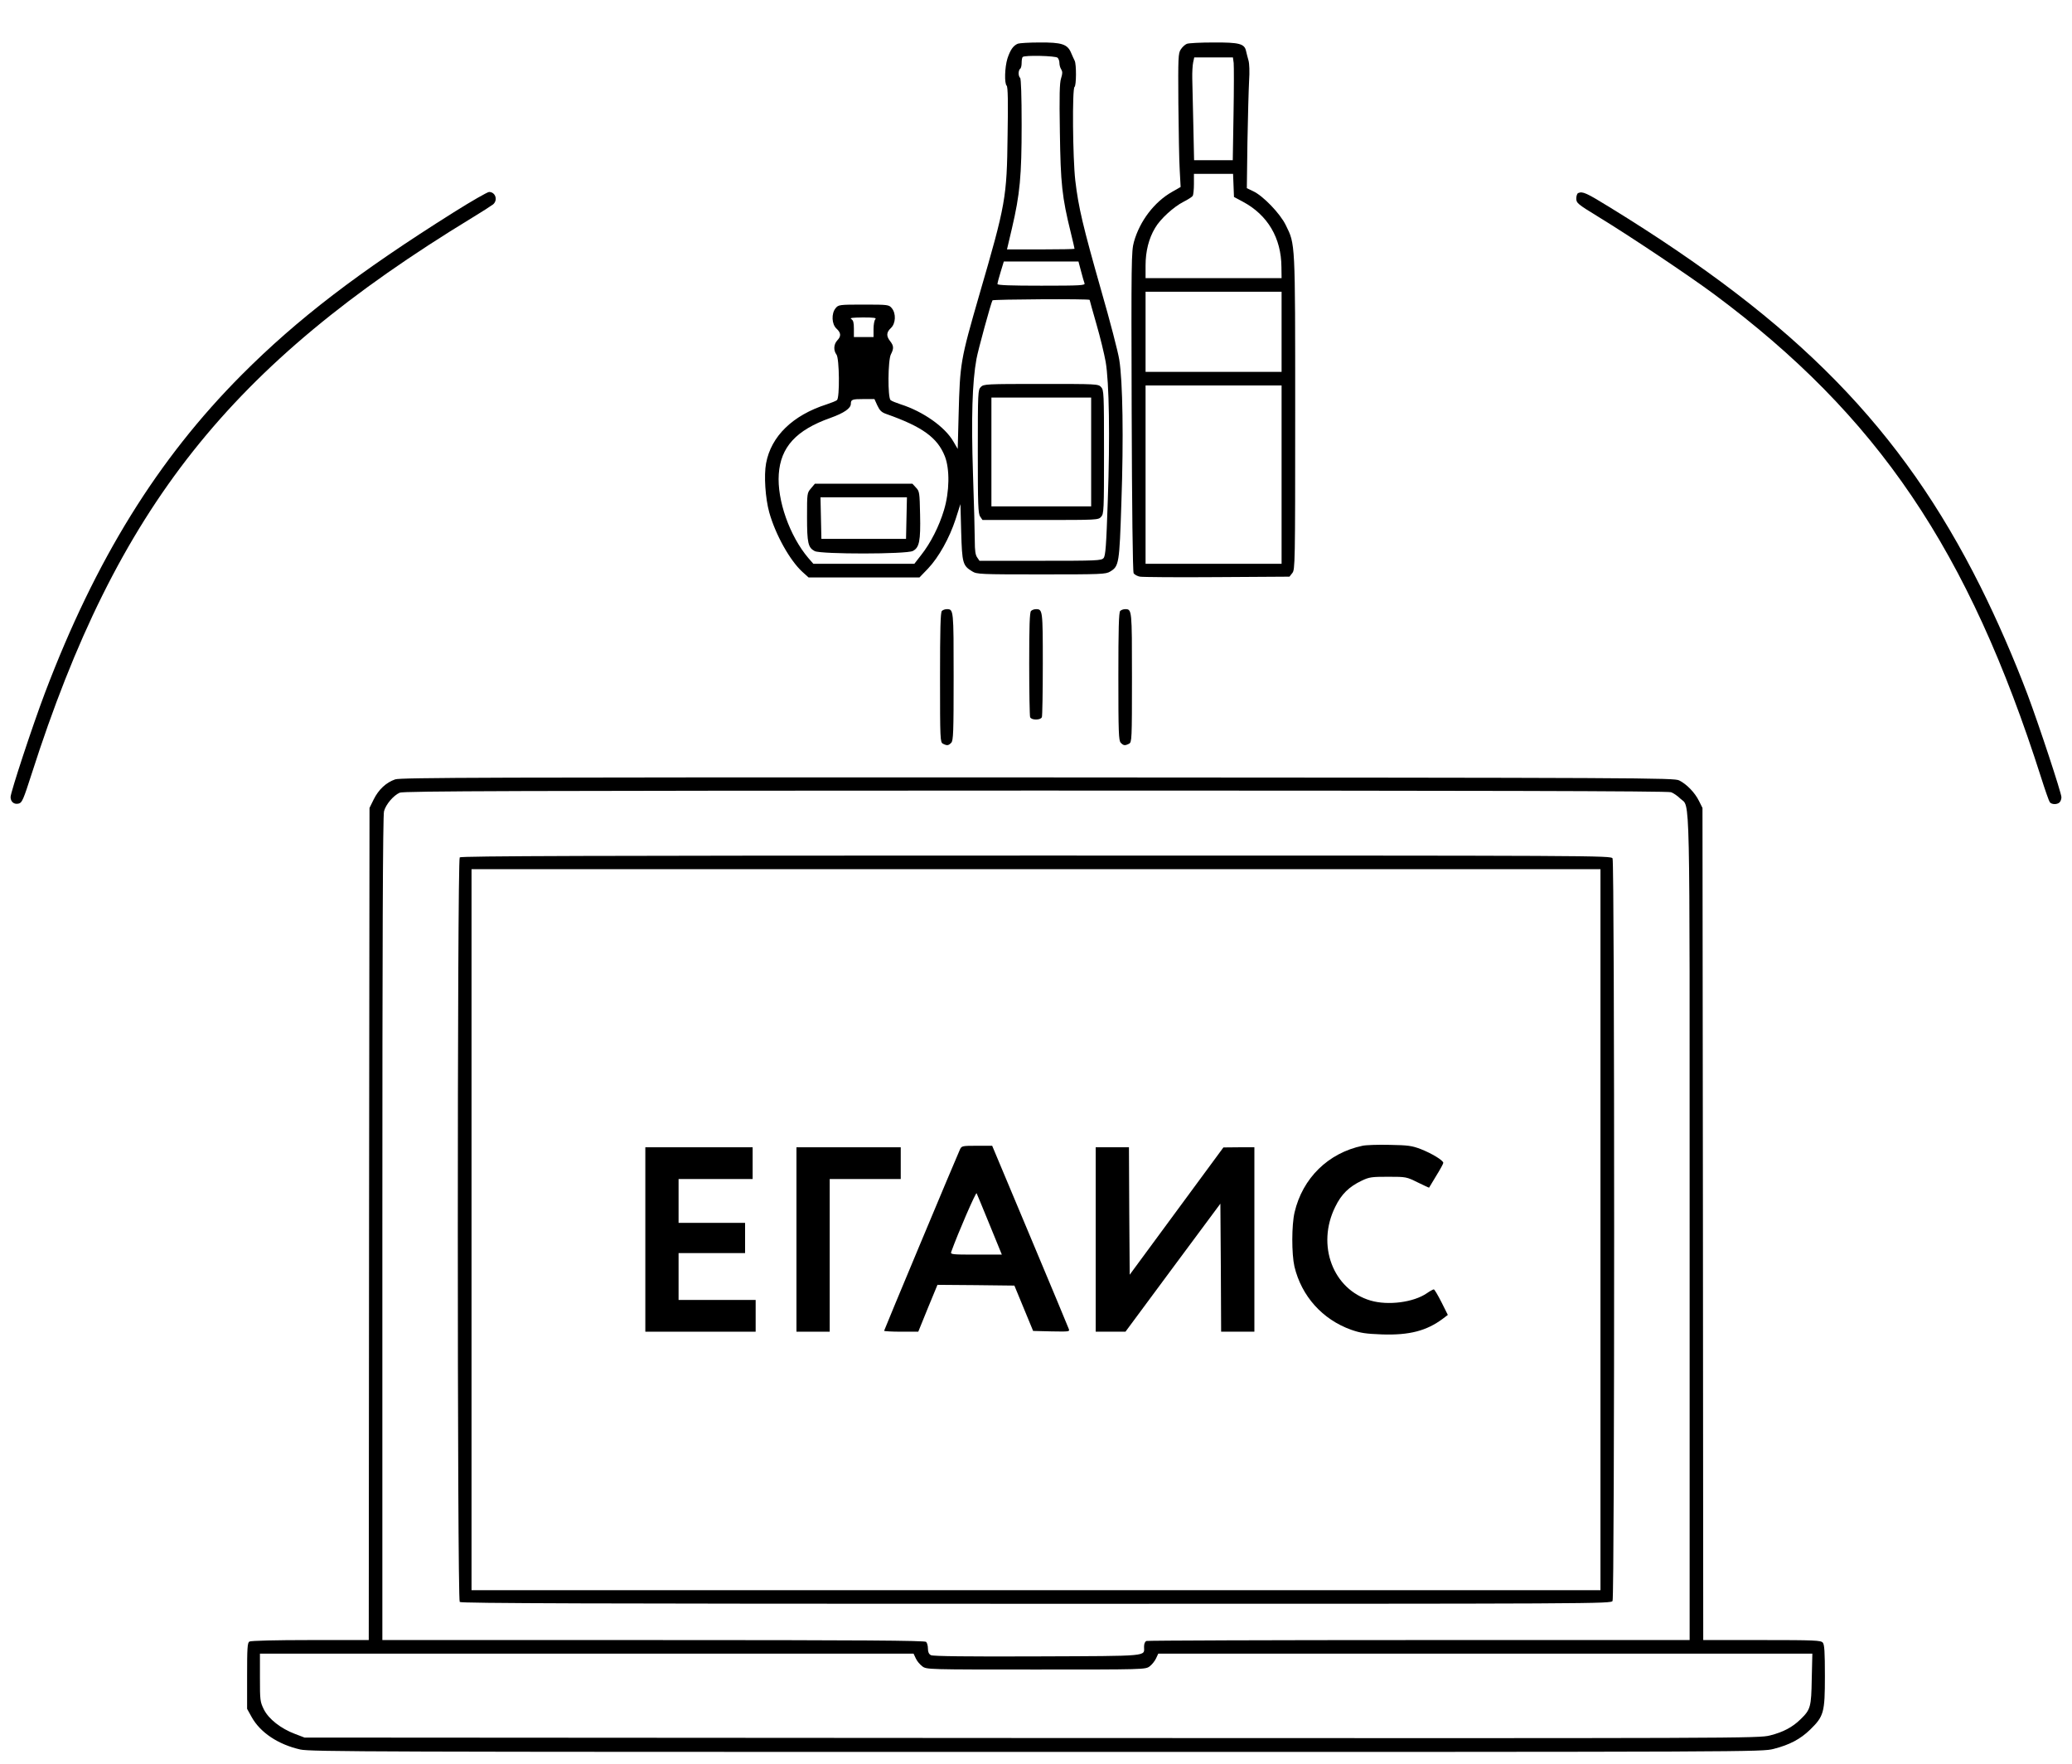
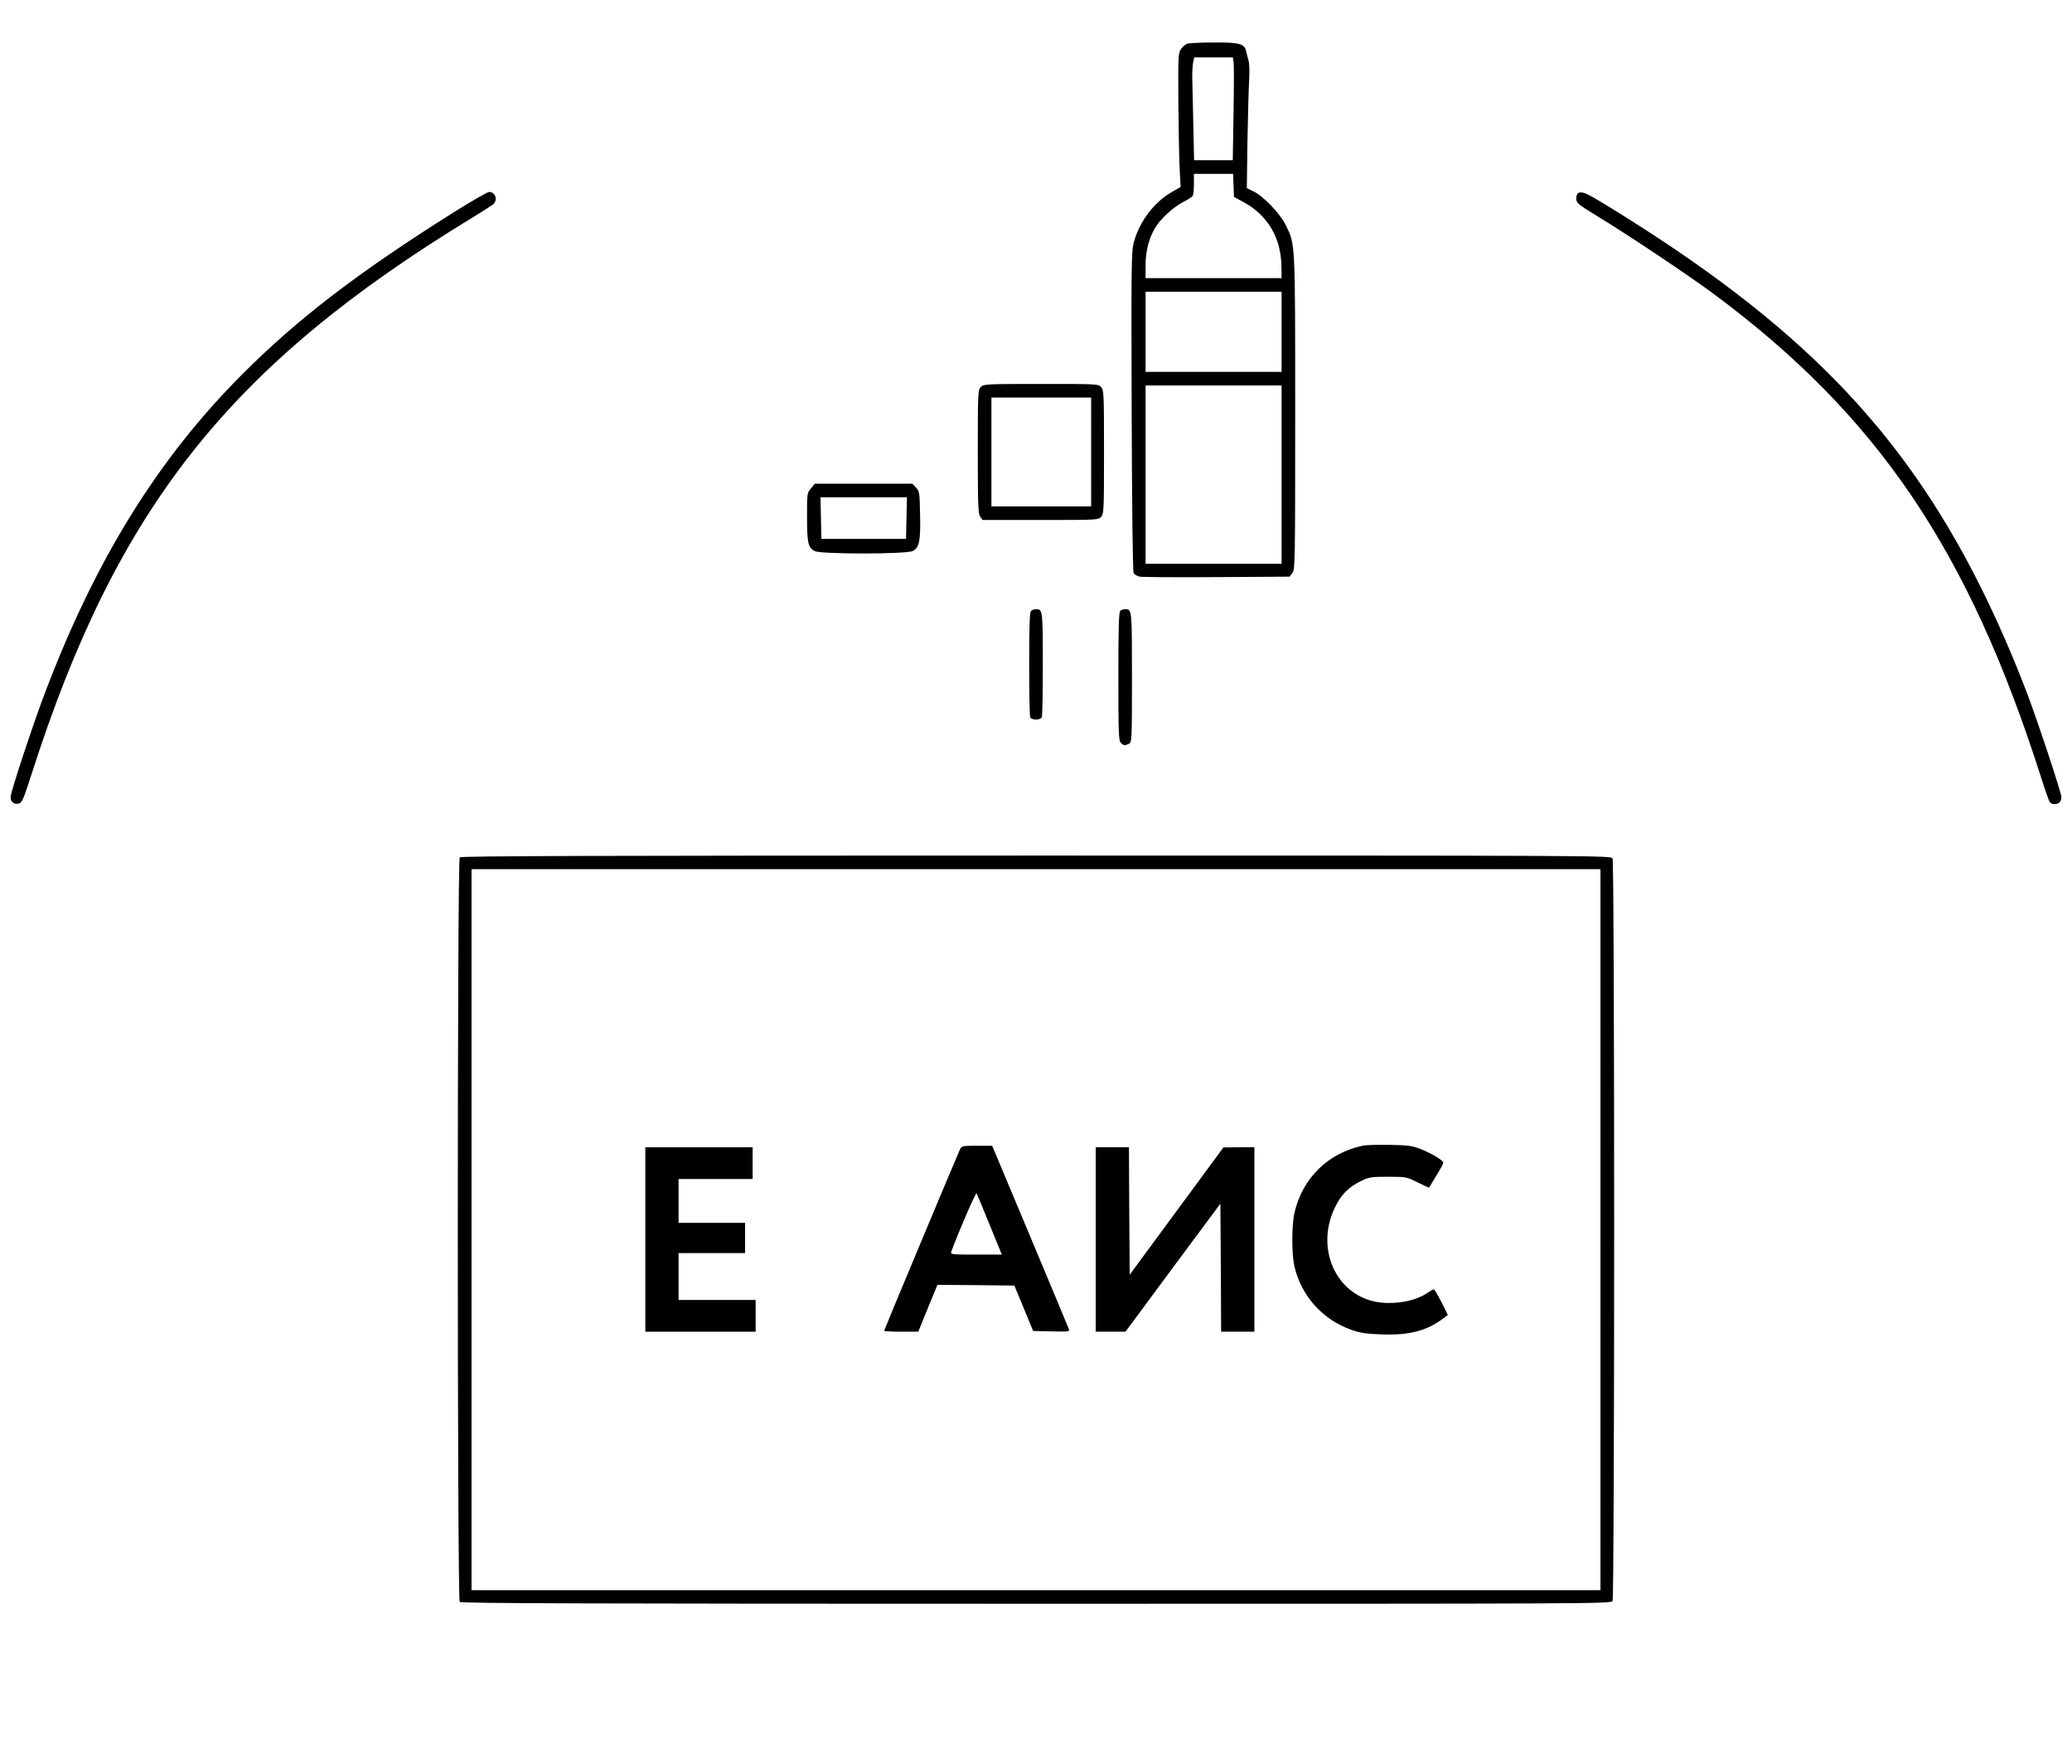
<svg xmlns="http://www.w3.org/2000/svg" version="1.0" width="1371pt" height="1167pt" viewBox="0 0 1371 1167" preserveAspectRatio="xMidYMid meet">
  <g transform="translate(0,1167) scale(0.1,-0.1)" fill="#000000" stroke="none">
-     <path d="M6735 11381 c-31 -13 -50 -41 -69 -98 -18 -59 -21 -164 -5 -180 8 -8 10 -106 6 -329 -5 -413 -12 -453 -187 -1054 -125 -433 -128 -451 -137 -793 l-6 -227 -28 48 c-55 97 -201 200 -349 247 -30 10 -61 22 -67 28 -20 15 -18 266 2 303 20 39 19 56 -5 87 -27 34 -25 59 5 87 32 30 35 96 6 131 -19 23 -23 24 -186 24 -163 0 -167 -1 -186 -24 -29 -35 -26 -106 6 -135 30 -28 32 -50 5 -78 -24 -26 -26 -66 -5 -94 19 -25 22 -286 3 -301 -7 -6 -38 -18 -68 -28 -225 -72 -368 -211 -401 -390 -15 -80 -5 -231 21 -325 42 -149 137 -318 219 -393 l41 -37 367 0 367 0 56 58 c72 76 142 202 183 327 l32 100 5 -185 c6 -205 10 -222 73 -260 30 -19 53 -20 457 -20 398 0 427 1 456 19 58 35 61 51 74 456 15 422 9 804 -14 945 -8 52 -62 259 -120 460 -120 422 -150 547 -171 726 -17 149 -21 609 -5 619 12 8 13 149 1 173 -5 9 -15 33 -24 53 -24 57 -62 69 -209 68 -67 0 -132 -4 -143 -8z m263 -93 c7 -7 12 -22 12 -35 0 -13 5 -32 12 -42 9 -15 9 -28 -1 -59 -10 -30 -12 -112 -8 -358 5 -340 14 -427 72 -662 14 -57 25 -105 25 -108 0 -2 -100 -4 -223 -4 l-224 0 33 140 c53 228 64 344 64 685 0 192 -4 306 -10 310 -5 3 -10 17 -10 30 0 13 5 27 10 30 6 3 10 21 10 39 0 18 3 36 7 39 12 13 218 8 231 -5z m155 -1412 c9 -36 20 -72 23 -80 6 -14 -24 -16 -285 -16 -204 0 -291 3 -291 11 0 6 9 42 21 80 l21 69 247 0 247 0 17 -64z m57 -190 c0 -2 20 -74 45 -161 25 -86 52 -198 61 -249 23 -134 29 -497 14 -916 -10 -302 -15 -368 -28 -382 -14 -17 -47 -18 -418 -18 l-403 0 -15 22 c-12 16 -16 47 -16 108 0 47 -5 247 -12 446 -12 366 -5 606 23 759 10 57 96 371 106 388 4 7 643 11 643 3z m-1418 -128 c-7 -7 -12 -36 -12 -65 l0 -53 -65 0 -65 0 0 55 c0 41 -4 56 -17 64 -13 8 7 10 77 11 73 0 91 -3 82 -12z m13 -570 c16 -34 28 -46 60 -57 238 -84 338 -156 387 -280 33 -84 31 -234 -6 -356 -32 -107 -89 -219 -151 -297 l-45 -58 -334 0 -334 0 -34 39 c-123 145 -207 382 -195 554 12 179 115 292 341 372 92 33 136 64 136 94 0 28 9 31 84 31 l72 0 19 -42z" />
    <path d="M6490 9110 c-19 -19 -20 -33 -20 -428 0 -353 2 -411 16 -430 l15 -22 383 0 c377 0 383 0 402 21 18 20 19 42 19 429 0 387 -1 409 -19 429 -19 21 -26 21 -398 21 -365 0 -379 -1 -398 -20z m730 -430 l0 -360 -330 0 -330 0 0 360 0 360 330 0 330 0 0 -360z" />
    <path d="M5366 8439 c-26 -30 -26 -33 -26 -189 0 -173 7 -203 51 -226 42 -21 607 -21 649 1 43 22 52 66 48 242 -3 144 -4 153 -27 177 l-24 26 -323 0 -322 0 -26 -31z m632 -196 l-3 -138 -280 0 -280 0 -3 138 -3 137 286 0 286 0 -3 -137z" />
-     <path d="M7853 11380 c-12 -5 -30 -21 -40 -37 -17 -25 -18 -53 -16 -358 2 -181 5 -380 9 -441 l6 -111 -56 -32 c-117 -66 -214 -192 -253 -331 -17 -61 -18 -125 -15 -1119 2 -636 7 -1062 13 -1073 5 -9 24 -20 42 -23 17 -3 247 -5 510 -3 l479 3 19 24 c18 23 19 54 19 1060 0 1140 1 1113 -62 1241 -37 77 -151 195 -216 225 l-42 20 4 305 c3 168 8 350 11 405 4 59 2 114 -4 135 -5 19 -13 47 -16 62 -10 49 -45 58 -217 57 -84 0 -163 -4 -175 -9z m310 -127 c2 -21 2 -174 -1 -340 l-5 -303 -128 0 -128 0 -5 233 c-3 127 -6 266 -7 307 -1 41 2 90 6 108 l7 32 128 0 128 0 5 -37z m-1 -810 l3 -76 58 -31 c165 -88 255 -240 256 -433 l1 -73 -450 0 -450 0 0 84 c0 93 21 178 63 248 34 59 123 140 188 173 30 15 57 33 61 39 4 6 8 41 8 79 l0 67 130 0 129 0 3 -77z m318 -968 l0 -265 -450 0 -450 0 0 265 0 265 450 0 450 0 0 -265z m0 -945 l0 -590 -450 0 -450 0 0 590 0 590 450 0 450 0 0 -590z" />
+     <path d="M7853 11380 c-12 -5 -30 -21 -40 -37 -17 -25 -18 -53 -16 -358 2 -181 5 -380 9 -441 l6 -111 -56 -32 c-117 -66 -214 -192 -253 -331 -17 -61 -18 -125 -15 -1119 2 -636 7 -1062 13 -1073 5 -9 24 -20 42 -23 17 -3 247 -5 510 -3 l479 3 19 24 c18 23 19 54 19 1060 0 1140 1 1113 -62 1241 -37 77 -151 195 -216 225 l-42 20 4 305 c3 168 8 350 11 405 4 59 2 114 -4 135 -5 19 -13 47 -16 62 -10 49 -45 58 -217 57 -84 0 -163 -4 -175 -9m310 -127 c2 -21 2 -174 -1 -340 l-5 -303 -128 0 -128 0 -5 233 c-3 127 -6 266 -7 307 -1 41 2 90 6 108 l7 32 128 0 128 0 5 -37z m-1 -810 l3 -76 58 -31 c165 -88 255 -240 256 -433 l1 -73 -450 0 -450 0 0 84 c0 93 21 178 63 248 34 59 123 140 188 173 30 15 57 33 61 39 4 6 8 41 8 79 l0 67 130 0 129 0 3 -77z m318 -968 l0 -265 -450 0 -450 0 0 265 0 265 450 0 450 0 0 -265z m0 -945 l0 -590 -450 0 -450 0 0 590 0 590 450 0 450 0 0 -590z" />
    <path d="M3003 10266 c-633 -398 -1034 -705 -1403 -1075 -556 -558 -968 -1222 -1303 -2106 -81 -214 -227 -656 -227 -688 0 -32 24 -51 54 -43 22 5 31 27 86 198 564 1760 1310 2701 2915 3678 66 40 128 80 138 88 33 29 15 82 -27 82 -12 -1 -117 -61 -233 -134z" />
    <path d="M10443 10393 c-7 -2 -13 -19 -13 -36 0 -30 8 -37 147 -122 213 -130 595 -386 763 -510 1085 -806 1686 -1694 2166 -3200 26 -82 52 -156 57 -162 12 -16 49 -17 65 -1 7 7 12 22 12 34 0 28 -150 482 -224 679 -90 238 -201 493 -312 715 -523 1045 -1206 1743 -2453 2509 -156 96 -179 106 -208 94z" />
-     <path d="M6232 7628 c-9 -9 -12 -120 -12 -440 0 -412 1 -428 19 -438 27 -14 37 -13 55 6 14 14 16 67 16 438 0 444 0 446 -45 446 -12 0 -26 -5 -33 -12z" />
    <path d="M6822 7628 c-9 -9 -12 -100 -12 -349 0 -186 3 -344 6 -353 4 -10 18 -16 39 -16 21 0 35 6 39 16 3 9 6 167 6 353 0 354 -1 361 -45 361 -12 0 -26 -5 -33 -12z" />
    <path d="M7412 7628 c-9 -9 -12 -119 -12 -434 0 -371 2 -424 16 -438 18 -19 28 -20 55 -6 18 10 19 26 19 438 0 450 0 452 -45 452 -12 0 -26 -5 -33 -12z" />
-     <path d="M2615 6514 c-61 -21 -110 -68 -142 -132 l-28 -57 -3 -2752 -2 -2753 -388 0 c-226 0 -393 -4 -402 -10 -13 -8 -15 -44 -15 -227 l0 -218 30 -54 c57 -103 176 -182 322 -215 66 -15 502 -16 4871 -16 4779 0 4799 0 4878 20 106 27 177 65 241 127 91 89 98 113 98 354 0 160 -3 210 -14 222 -12 15 -53 17 -402 17 l-389 0 -2 2753 -3 2752 -23 46 c-27 55 -81 111 -131 136 -35 17 -200 18 -4246 20 -3636 1 -4216 -1 -4250 -13z m8442 -85 c15 -5 43 -24 61 -42 67 -64 62 148 62 -2849 l0 -2718 -1789 0 c-984 0 -1796 -3 -1805 -6 -10 -4 -16 -18 -16 -38 0 -65 49 -61 -705 -64 -467 -2 -692 1 -705 8 -14 7 -20 21 -20 43 0 18 -5 38 -12 45 -9 9 -424 12 -1805 12 l-1793 0 0 2723 c0 1868 3 2734 11 2760 12 46 63 105 104 123 25 11 777 13 4207 14 2922 0 4185 -3 4205 -11z m-4997 -5731 c8 -18 28 -41 43 -52 28 -21 37 -21 752 -21 716 0 724 0 752 21 15 11 34 35 42 52 l15 32 2164 0 2164 0 -4 -167 c-3 -186 -8 -203 -74 -267 -54 -53 -115 -85 -202 -107 -76 -19 -143 -19 -4887 -17 l-4810 3 -63 24 c-93 35 -174 98 -206 162 -25 51 -26 60 -26 211 l0 158 2163 0 2162 0 15 -32z" />
    <path d="M3042 5998 c-17 -17 -17 -4909 0 -4926 9 -9 870 -12 3815 -12 3749 0 3802 0 3813 19 14 27 14 4885 0 4912 -11 19 -64 19 -3813 19 -2945 0 -3806 -3 -3815 -12z m7548 -2463 l0 -2385 -3735 0 -3735 0 0 2385 0 2385 3735 0 3735 0 0 -2385z" />
    <path d="M9015 4090 c-227 -48 -396 -214 -449 -440 -20 -85 -20 -275 -1 -359 47 -196 185 -350 375 -418 63 -22 97 -27 205 -31 181 -6 295 24 402 104 l33 25 -42 84 c-24 47 -46 85 -51 85 -4 0 -25 -11 -45 -25 -88 -61 -257 -83 -373 -49 -249 73 -360 366 -234 620 40 83 91 133 175 173 50 24 66 26 176 26 119 0 121 -1 194 -37 41 -20 75 -36 76 -35 0 1 22 36 47 78 26 42 47 80 47 86 0 16 -75 62 -149 91 -58 22 -83 26 -206 28 -77 2 -158 -1 -180 -6z" />
    <path d="M6352 4066 c-27 -59 -502 -1195 -502 -1200 0 -3 51 -6 113 -6 l113 0 63 155 64 155 254 -2 255 -3 62 -150 62 -150 122 -3 c116 -2 121 -2 114 16 -4 11 -119 288 -257 616 l-250 596 -101 0 c-97 0 -101 -1 -112 -24z m196 -498 l81 -198 -171 0 c-158 0 -170 1 -164 18 45 125 163 397 168 388 3 -6 42 -100 86 -208z" />
    <path d="M4270 3470 l0 -610 365 0 365 0 0 105 0 105 -255 0 -255 0 0 155 0 155 220 0 220 0 0 100 0 100 -220 0 -220 0 0 145 0 145 245 0 245 0 0 105 0 105 -355 0 -355 0 0 -610z" />
-     <path d="M5270 3470 l0 -610 110 0 110 0 0 505 0 505 235 0 235 0 0 105 0 105 -345 0 -345 0 0 -610z" />
    <path d="M7250 3470 l0 -610 99 0 98 0 314 424 314 423 3 -423 2 -424 110 0 110 0 0 610 0 610 -102 0 -103 -1 -310 -421 -310 -421 -3 422 -2 421 -110 0 -110 0 0 -610z" />
  </g>
</svg>